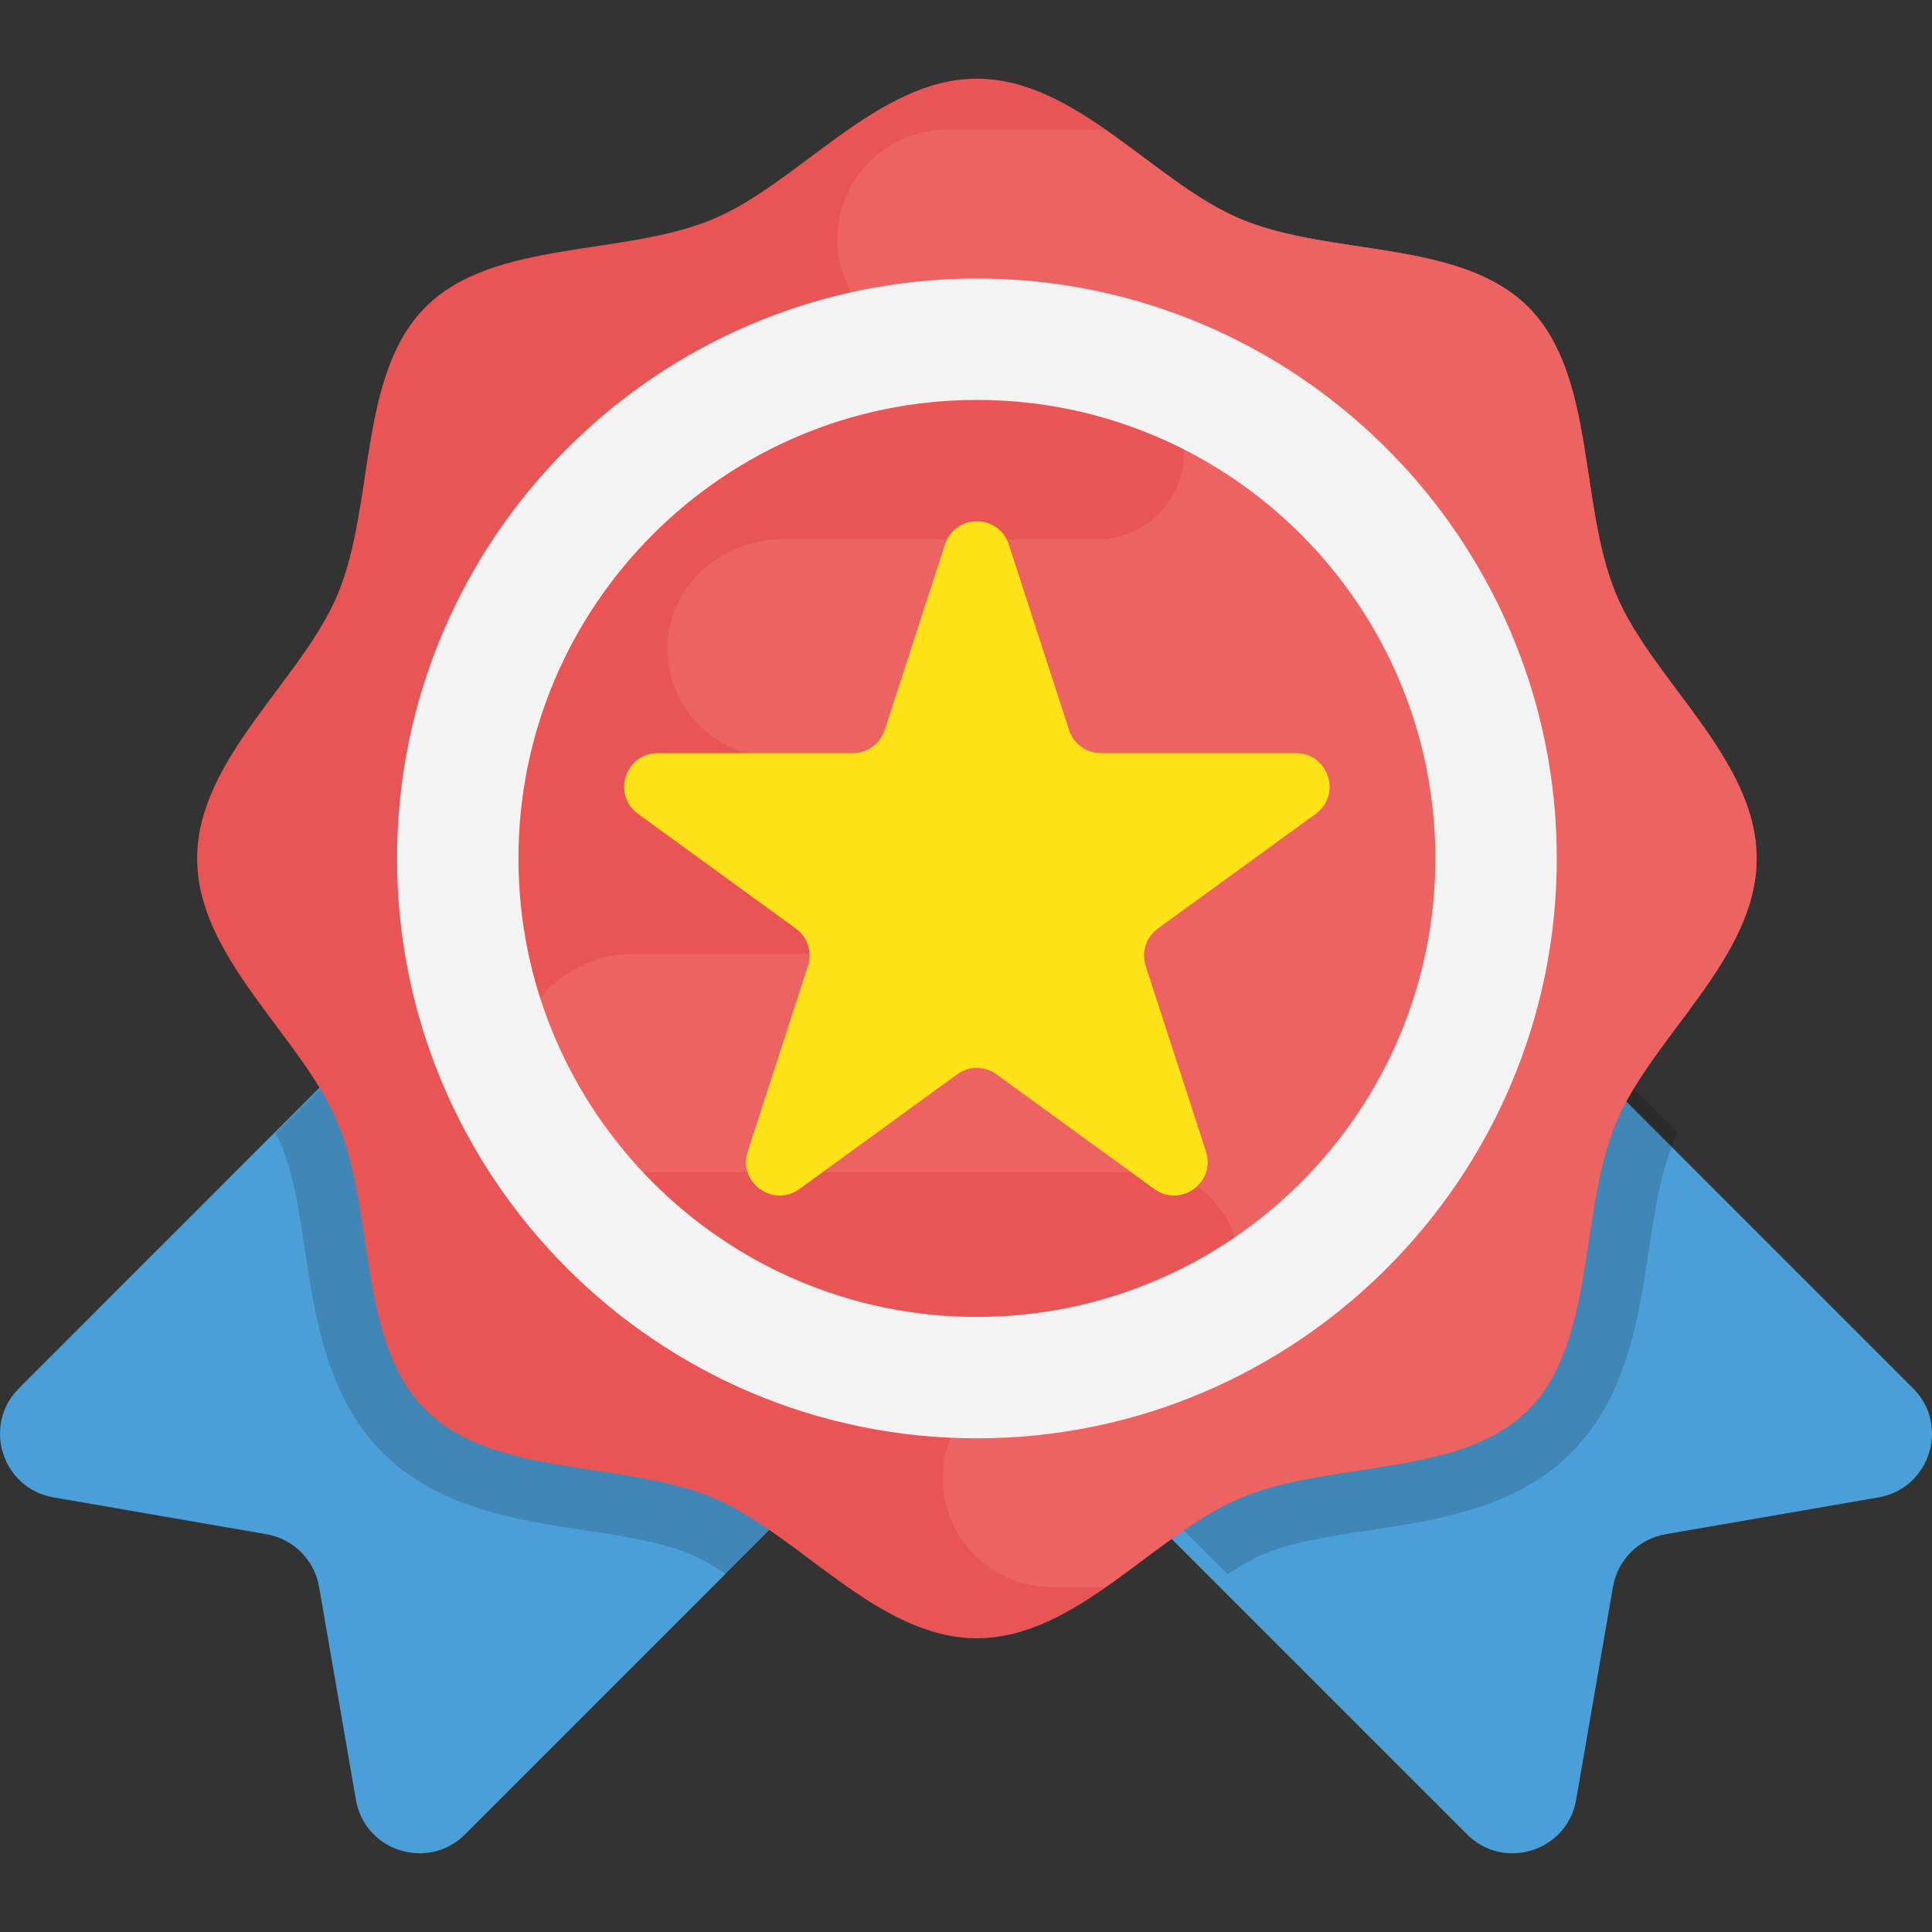
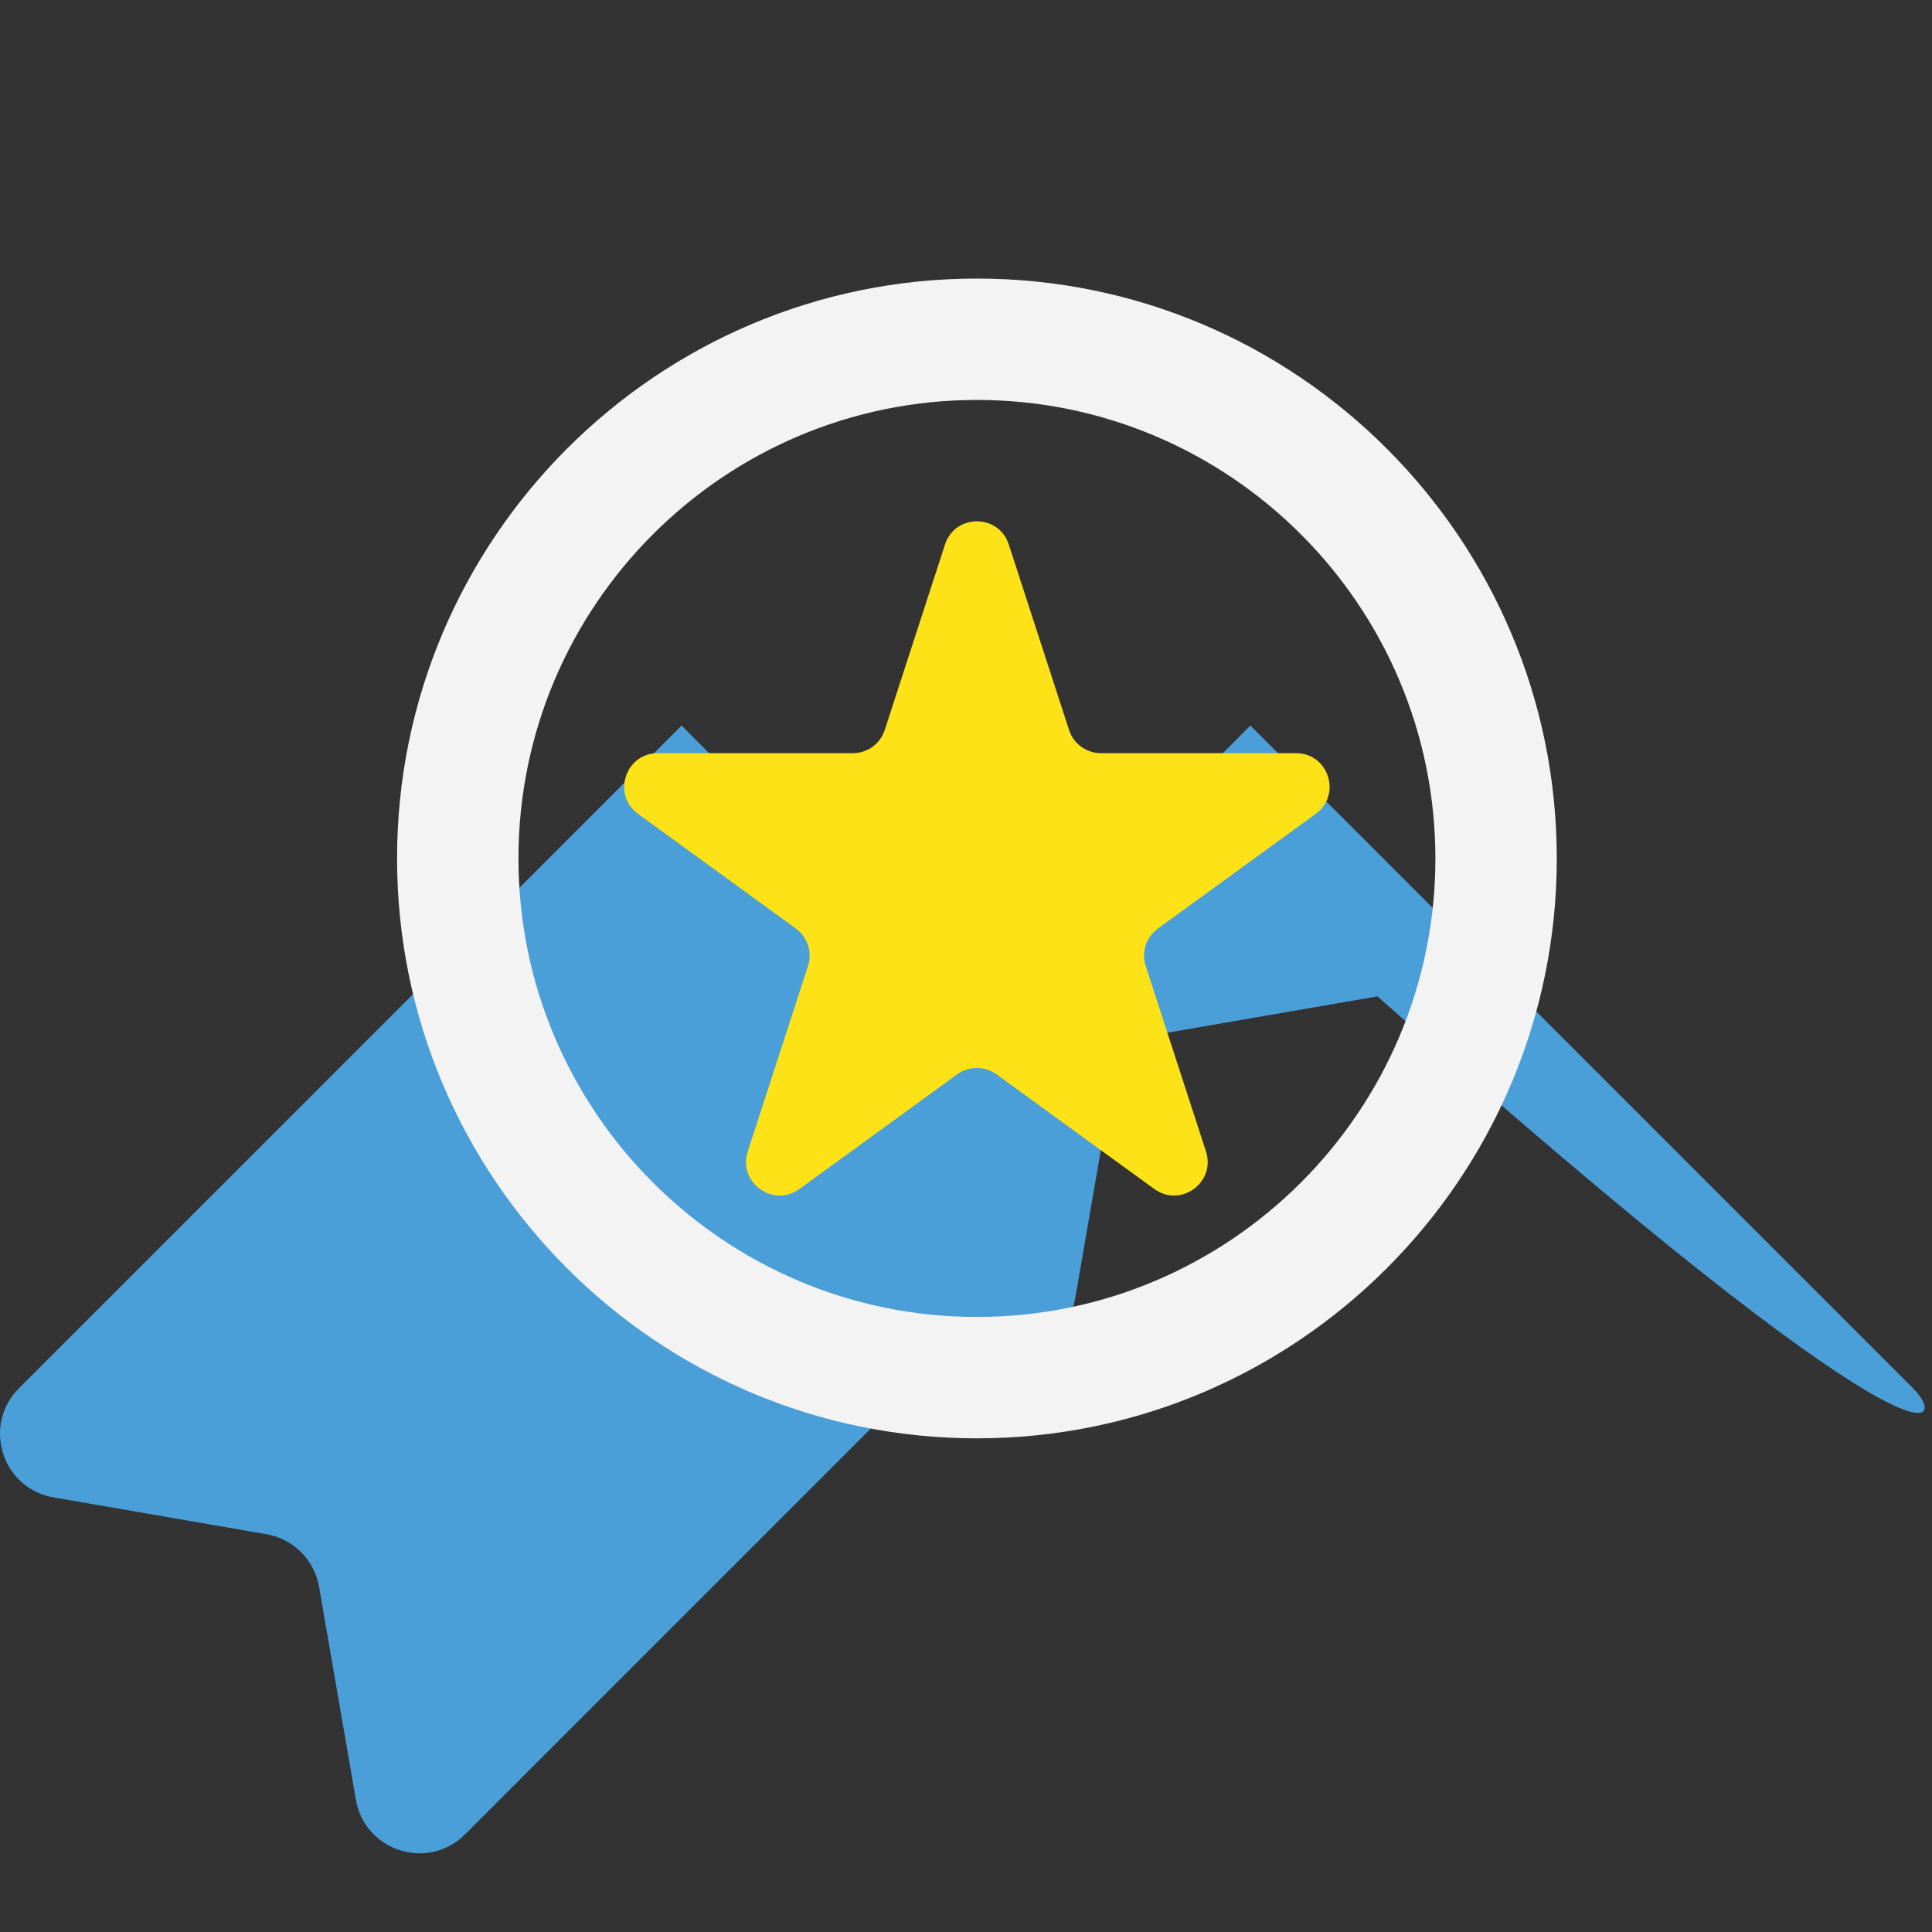
<svg xmlns="http://www.w3.org/2000/svg" version="1.1" id="Capa_1" x="0px" y="0px" viewBox="0 0 509.317 509.317" style="enable-background:new 0 0 509.317 509.317;" xml:space="preserve">
  <rect x="0" y="0" width="509.317" height="509.317" fill="#333333" stroke="none" />
-   <path style="fill:#4B9FD8;" d="M504.322,365.978L329.634,191.273l-74.976,74.976l-74.976-74.976L4.994,365.978 c-9.744,9.744-4.448,26.416,9.12,28.768l56.144,9.712c7.088,1.232,12.624,6.768,13.856,13.856l9.712,56.144 c2.352,13.568,19.024,18.864,28.768,9.12l132.064-132.08l132.08,132.08c9.744,9.744,26.416,4.448,28.768-9.12l9.712-56.144 c1.232-7.088,6.768-12.624,13.856-13.856l56.144-9.712C508.77,392.393,514.066,375.721,504.322,365.978z" />
+   <path style="fill:#4B9FD8;" d="M504.322,365.978L329.634,191.273l-74.976,74.976l-74.976-74.976L4.994,365.978 c-9.744,9.744-4.448,26.416,9.12,28.768l56.144,9.712c7.088,1.232,12.624,6.768,13.856,13.856l9.712,56.144 c2.352,13.568,19.024,18.864,28.768,9.12l132.064-132.08c9.744,9.744,26.416,4.448,28.768-9.12l9.712-56.144 c1.232-7.088,6.768-12.624,13.856-13.856l56.144-9.712C508.77,392.393,514.066,375.721,504.322,365.978z" />
  <g style="opacity:0.15;">
-     <path style="fill:#010101;" d="M332.514,188.745l-74.976,74.976l-74.976-74.976l-110,110c0.608,1.168,1.248,2.336,1.728,3.472 c3.104,7.472,4.56,17.056,6.08,27.216c2.768,18.272,5.904,38.96,20.496,53.552c14.608,14.592,35.312,17.728,53.568,20.496 c10.16,1.536,19.744,2.992,27.2,6.08c3.168,1.312,6.464,3.232,9.84,5.456l66.064-66.064l66.064,66.064 c3.376-2.224,6.672-4.144,9.84-5.456c7.456-3.088,17.056-4.544,27.216-6.08c18.256-2.768,38.96-5.904,53.552-20.496 c14.608-14.592,17.728-35.296,20.496-53.568c1.536-10.16,2.992-19.728,6.08-27.2c0.464-1.136,1.12-2.32,1.728-3.488 L332.514,188.745z" />
-   </g>
-   <path style="fill:#E95454;" d="M463.106,226.313c0,26.304-27.616,46.912-37.104,69.776c-9.824,23.696-5.248,57.728-23.104,75.584 c-17.856,17.856-51.872,13.28-75.584,23.104c-22.864,9.488-43.488,37.104-69.776,37.104c-26.304,0-46.912-27.616-69.776-37.104 c-23.696-9.824-57.728-5.248-75.584-23.104c-17.856-17.856-13.28-51.872-23.104-75.584c-9.488-22.864-37.104-43.488-37.104-69.776 c0-26.304,27.616-46.912,37.104-69.776c9.824-23.712,5.248-57.728,23.104-75.584s51.872-13.28,75.584-23.104 c22.864-9.488,43.488-37.104,69.776-37.104c26.304,0,46.912,27.616,69.776,37.104c23.696,9.824,57.728,5.248,75.584,23.104 s13.28,51.872,23.104,75.584C435.49,179.401,463.106,200.009,463.106,226.313z" />
-   <path style="fill:#ED6362;" d="M220.738,63.001c0,15.888,12.88,28.752,28.752,28.752h38.464c13.296,0,24.128,10.88,24.048,24.176 v0.304c0,0.592,0.016,1.168,0.048,1.76c0.8,13.104-9.6,24.16-22.736,24.16h-82.96c-15.568,0-29.536,11.664-30.352,27.216 c-0.864,16.592,12.32,30.304,28.72,30.304h47.76c13.376,0,24.192,10.88,24.112,24.256l-0.016,1.664v0.336 c0.08,14.064-11.36,25.568-25.424,25.568h-84.368c-15.568,0-29.536,11.664-30.352,27.216c-0.864,16.592,12.32,30.304,28.72,30.304 h137.504c13.904,0,24.256,11.68,24.096,25.568c0,0.112,0,0.224,0,0.352c0,0.112,0,0.224,0,0.336 c0.16,13.904-10.192,25.568-24.096,25.568h-23.776c-15.568,0-29.536,11.664-30.352,27.216c-0.864,16.592,12.32,30.304,28.72,30.304 h14.192c12.096-8.432,23.648-18.56,35.824-23.6c23.696-9.824,57.712-5.248,75.584-23.104c17.872-17.856,13.28-51.888,23.104-75.584 c9.488-22.864,37.104-43.488,37.104-69.776s-27.616-46.912-37.104-69.776c-9.824-23.696-5.248-57.712-23.104-75.584 c-17.856-17.872-51.888-13.28-75.584-23.104c-12.176-5.056-23.728-15.168-35.824-23.6h-42 C233.618,34.233,220.738,47.113,220.738,63.001z" />
+     </g>
  <path style="fill:#F3F3F3;" d="M257.538,379.178c-84.288,0-152.864-68.576-152.864-152.864c0-84.304,68.576-152.88,152.864-152.88 s152.864,68.576,152.864,152.88C410.402,310.602,341.826,379.178,257.538,379.178z M257.538,105.433 c-66.656,0-120.864,54.224-120.864,120.88c0,66.64,54.224,120.864,120.864,120.864s120.864-54.224,120.864-120.864 C378.402,159.657,324.194,105.433,257.538,105.433z" />
  <path style="fill:#FEE218;" d="M346.85,214.553c6.928-5.04,3.376-16-5.2-16h-51.408c-3.824,0-7.232-2.464-8.416-6.112 l-15.888-48.896c-2.64-8.144-14.176-8.144-16.816,0l-15.888,48.896c-1.184,3.648-4.576,6.112-8.416,6.112H173.41 c-8.56,0-12.128,10.96-5.2,16l41.584,30.224c3.104,2.256,4.4,6.24,3.216,9.888l-15.888,48.896 c-2.64,8.144,6.672,14.928,13.616,9.888l41.584-30.224c3.104-2.256,7.296-2.256,10.4,0l41.584,30.224 c6.928,5.04,16.256-1.744,13.616-9.888l-15.888-48.896c-1.184-3.648,0.112-7.632,3.216-9.888L346.85,214.553z" />
  <g> </g>
  <g> </g>
  <g> </g>
  <g> </g>
  <g> </g>
  <g> </g>
  <g> </g>
  <g> </g>
  <g> </g>
  <g> </g>
  <g> </g>
  <g> </g>
  <g> </g>
  <g> </g>
  <g> </g>
</svg>